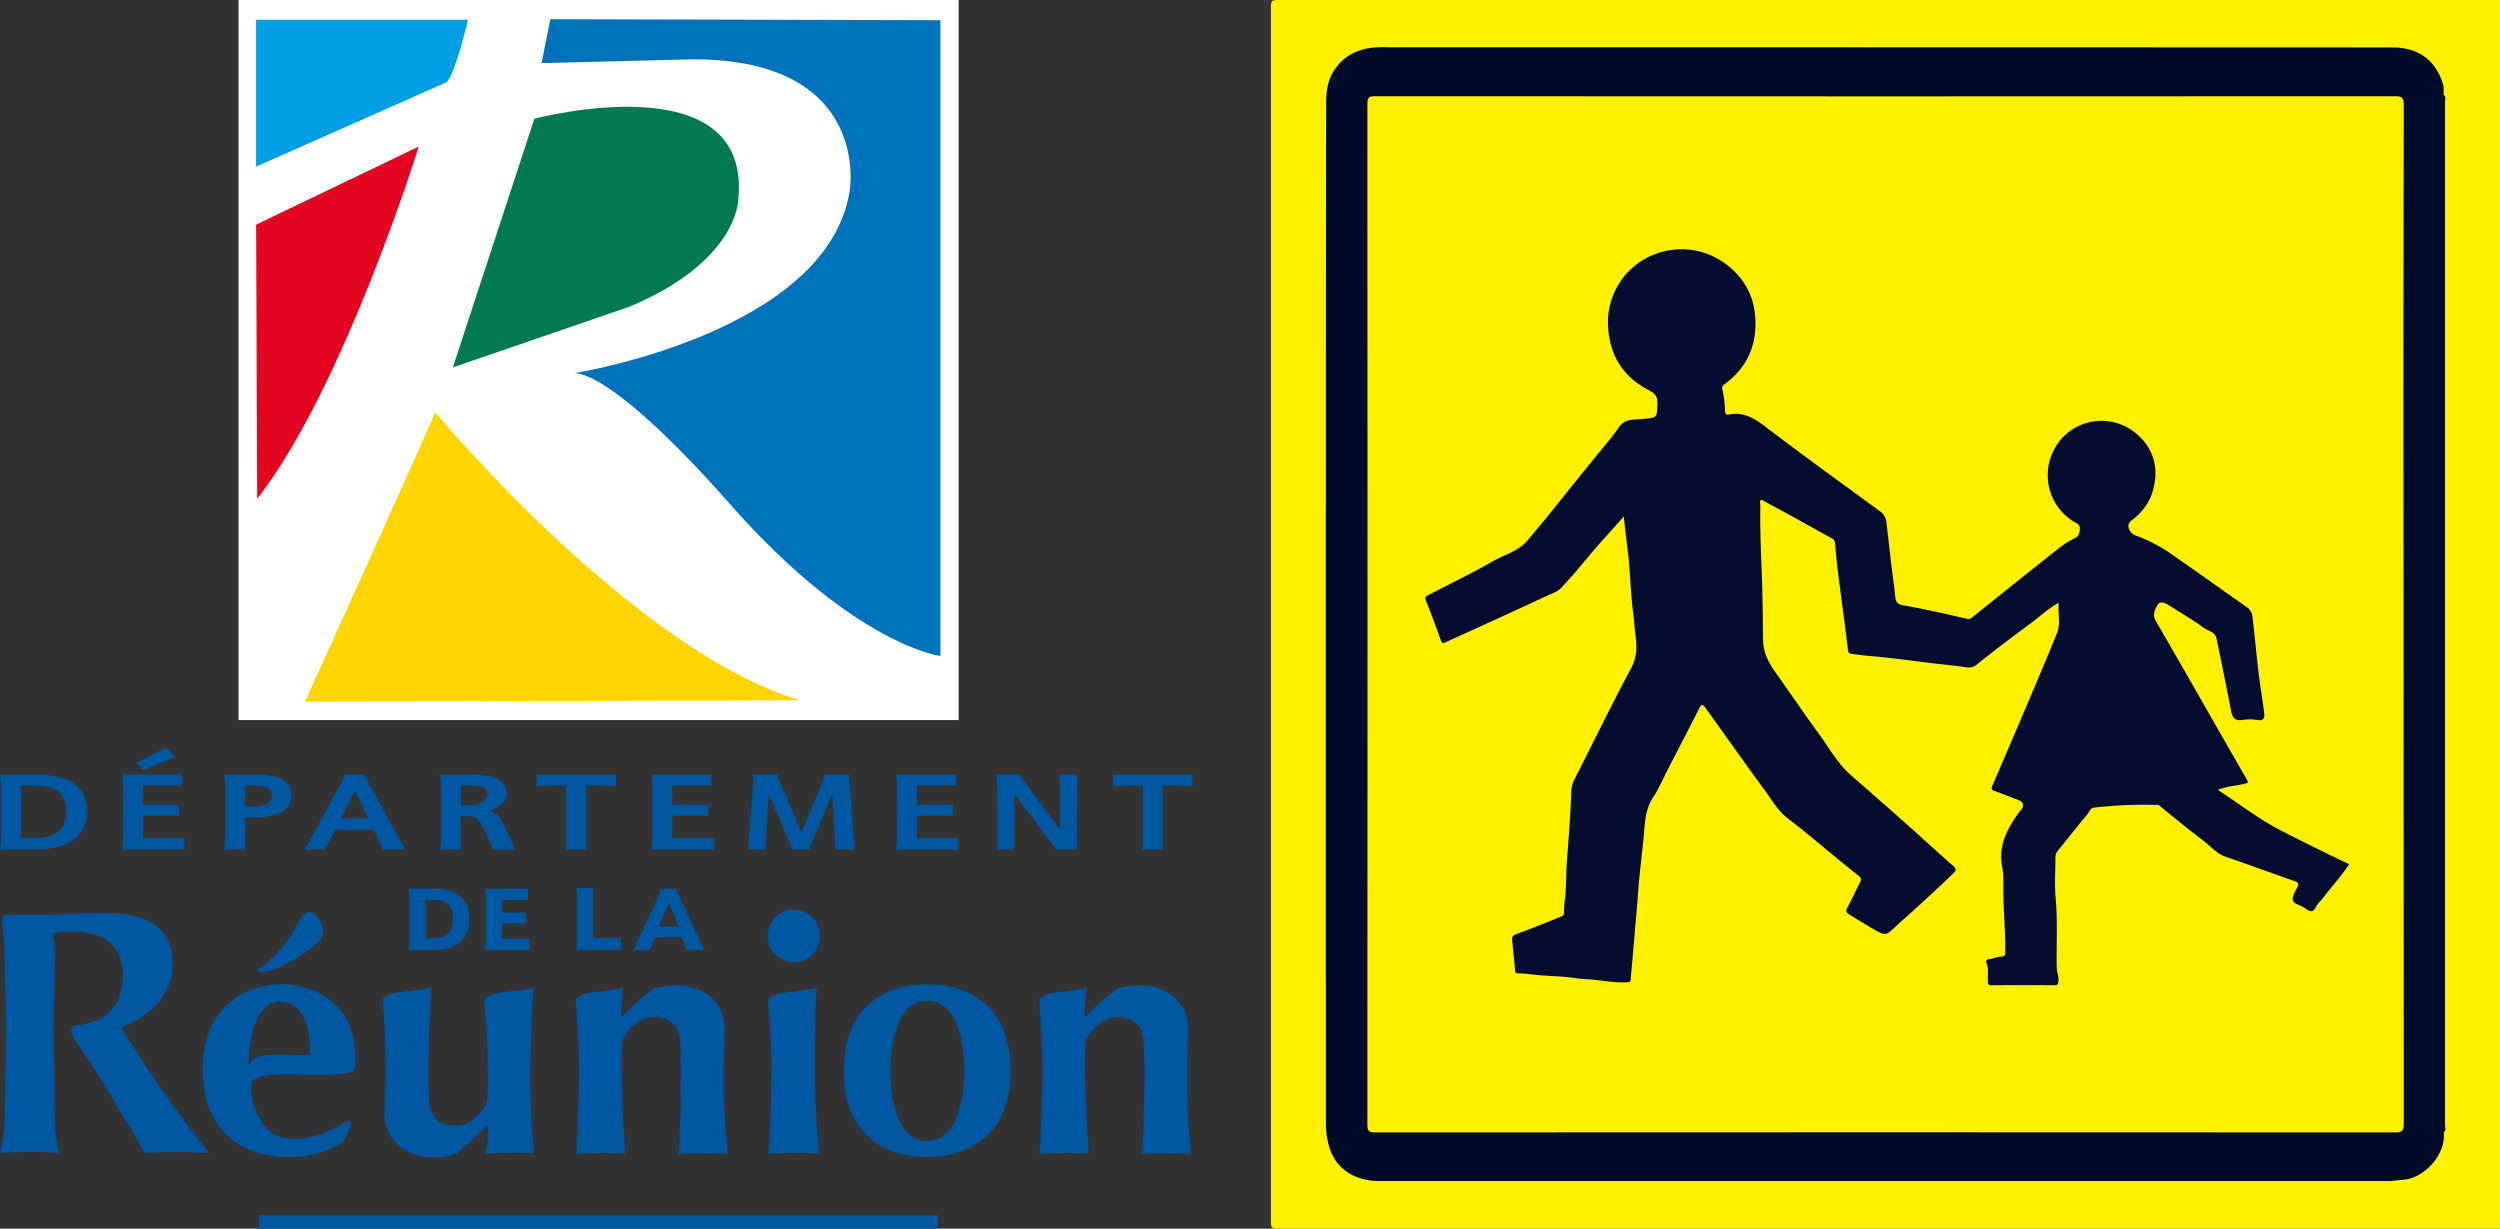
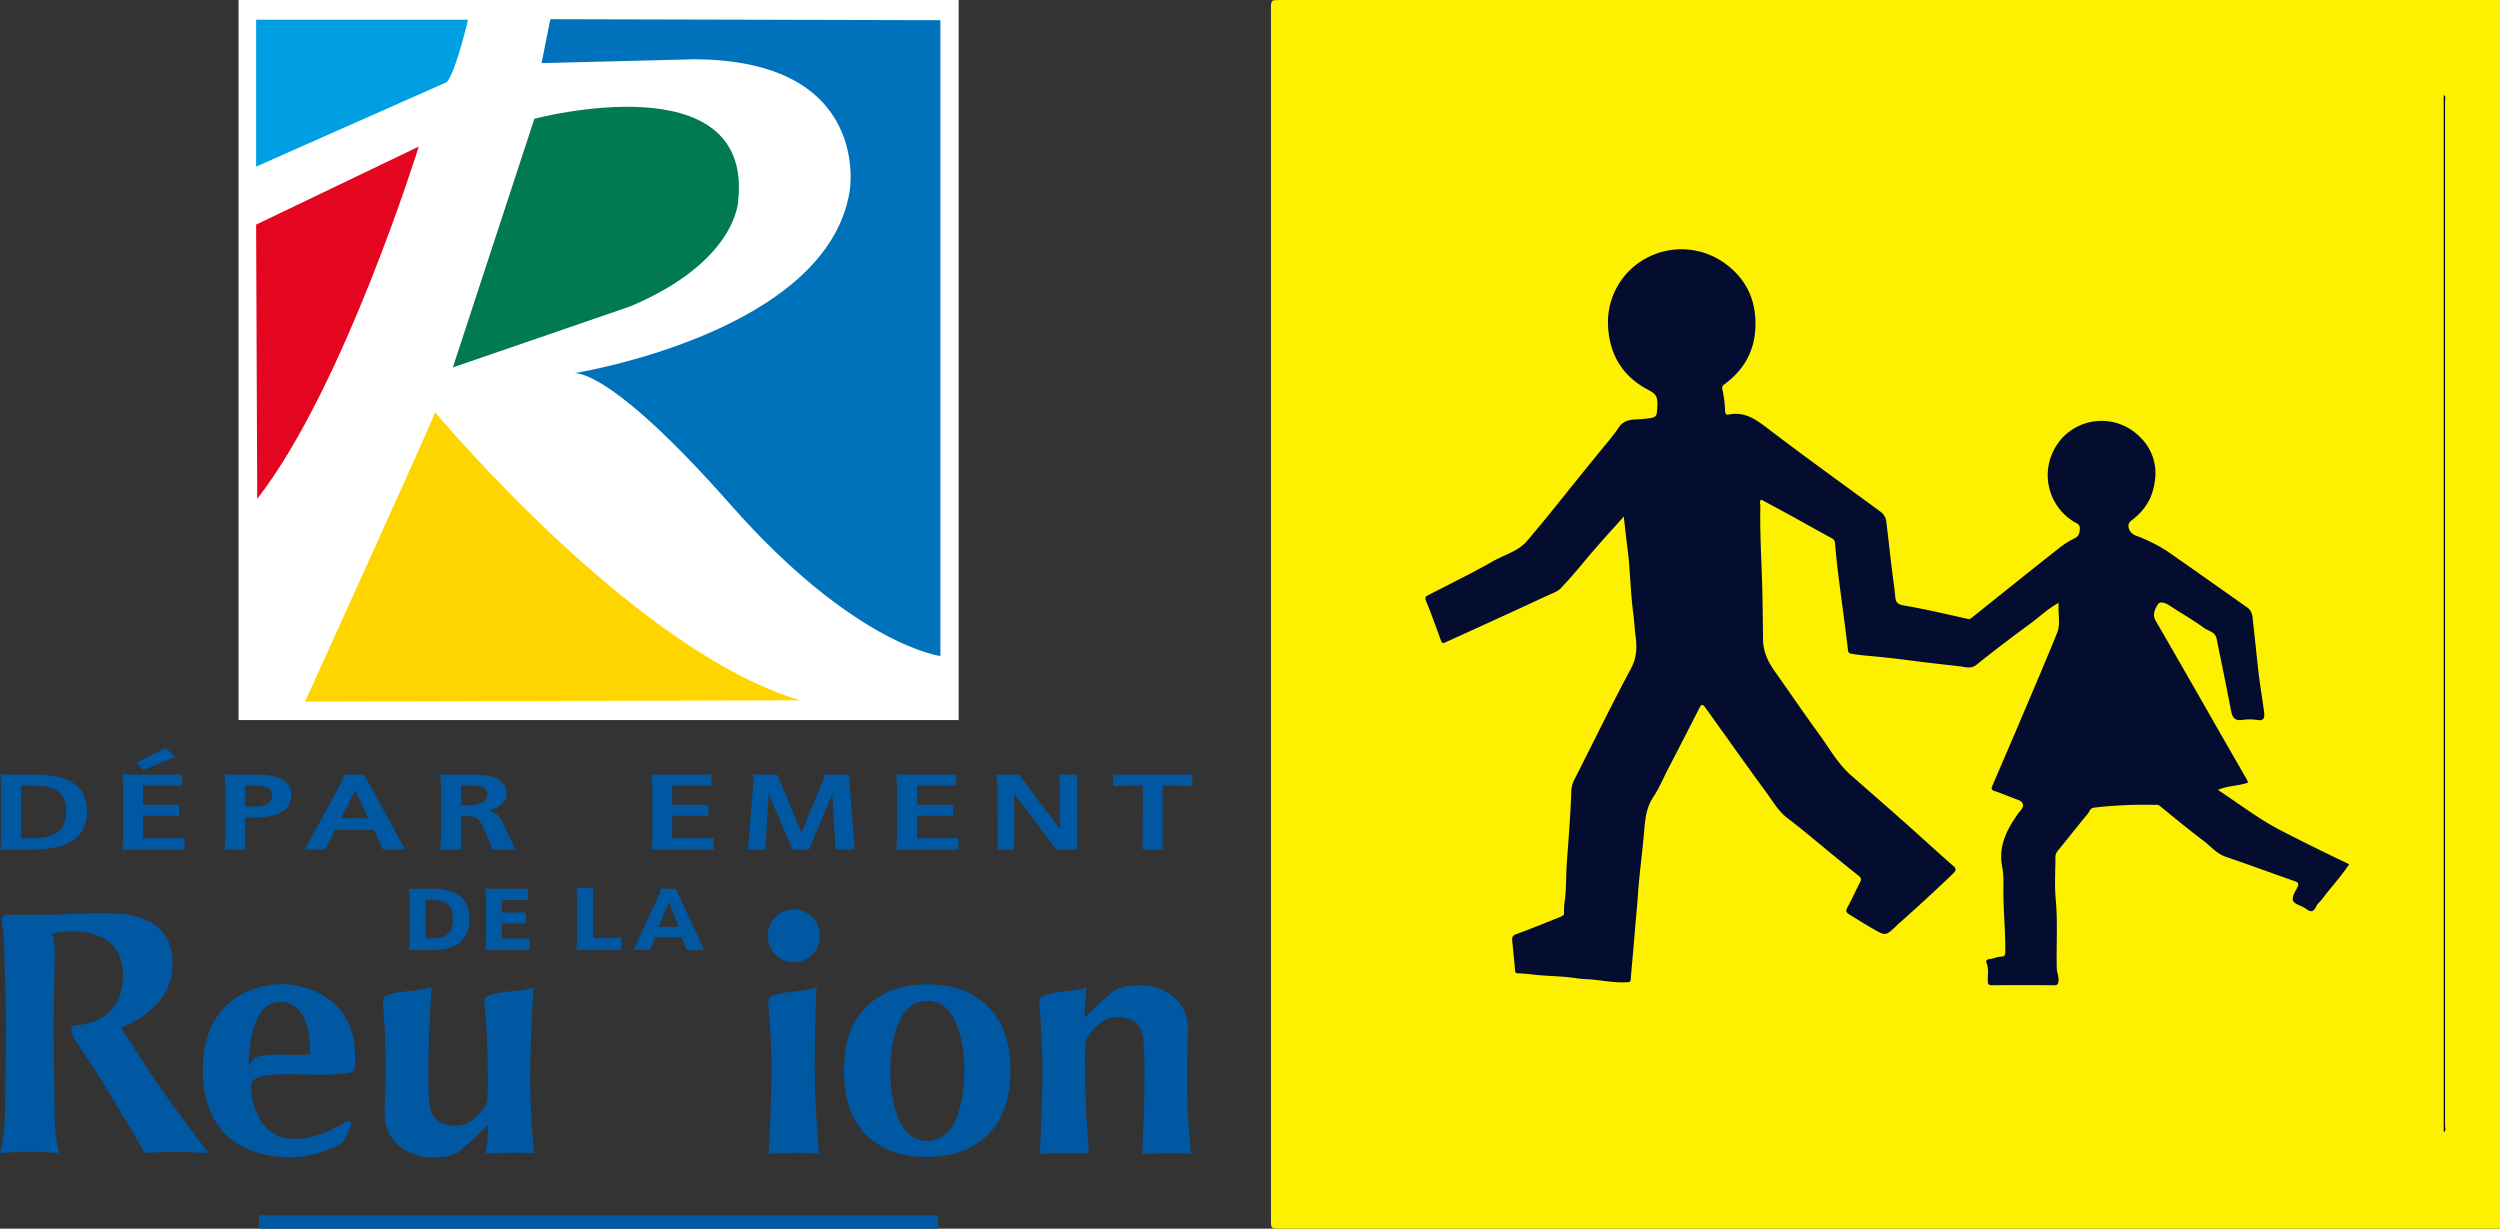
<svg xmlns="http://www.w3.org/2000/svg" id="Calque_1" data-name="Calque 1" viewBox="0 0 1301.42 639.6">
  <rect x="0" y="0" width="1301.42" height="639.6" fill="#333333" stroke="none" />
  <defs>
    <style>.cls-1{fill:#fdf100;}.cls-2{fill:#000b29;}.cls-3{fill:#040b2a;}.cls-4{fill:#040c30;}.cls-5{fill:#fff;}.cls-6{fill:#0058a2;}.cls-7{fill:#009fe3;}.cls-8{fill:#e40520;}.cls-9{fill:#ffd500;}.cls-10{fill:#007a4e;}.cls-11{fill:#0072bb;}</style>
  </defs>
  <path class="cls-1" d="M1301.42,639.6H666.62c-5,0-5,0-5-4.9V4.9c0-4.9,0-4.9,5-4.9h634.8Z" />
-   <path class="cls-2" d="M1272.12,589.4c1.3,11.3-9.8,24.1-21.6,24.8-2.2.1-4.4.6-6.6.6h-526c-12.4,0-23.2-6.1-26.4-19.3a46.29,46.29,0,0,1-1.3-9.8q-.15-264.9.1-529.7c0-6.5.2-13.3,4.2-19.4,4.2-6.3,9.7-9.7,16.8-11.3a48,48,0,0,1,10.7-.7q261.75,0,523.4.1c12.9,0,22.4,6,26.4,19.4.5,1.8.1,3.5.3,5.2.6,1.3.3,2.7.3,4.1V585.3A7.17,7.17,0,0,1,1272.12,589.4Z" />
  <path class="cls-3" d="M1272.12,589.4V49.4c1.3.9.7,2.3.7,3.4V586C1272.82,587.2,1273.52,588.5,1272.12,589.4Z" />
  <path class="cls-1" d="M1251.22,320.1q0,132.6.1,265c0,3.7-1,4.4-4.5,4.4q-265.5-.15-530.9,0c-3.2,0-4.1-.6-4.1-4q.15-265.8,0-531.6c0-3.2.9-3.8,3.9-3.8q265.65.15,531.3,0c3.3,0,4.3.7,4.3,4.2Q1251,187.2,1251.22,320.1Z" />
-   <path class="cls-3" d="M1271.22,54.9V587.1h-.4V54.9Z" />
  <path class="cls-4" d="M845.3,268.9c-6.5,7.3-12.6,13.9-18.4,20.8-4.7,5.6-9.3,11.2-14.3,16.4-1.9,2-4.6,2.8-7,3.9-12.8,6-25.8,11.9-38.7,17.8-4.8,2.2-9.7,4.4-14.5,6.6-1.2.6-1.8.5-2.3-1-2.5-6.9-5-13.9-7.8-20.7-.8-2,.3-2.4,1.4-3,11.2-5.8,22.6-11.3,33.6-17.6,6-3.4,13.1-5.1,17.8-10.7q9.15-10.8,18-21.9c5.9-7.4,12-14.9,18-22.3,3.9-4.9,8.1-9.5,11.6-14.7,3.3-4.9,8.3-3.9,12.6-4.4,7.4-.8,7.2-.4,7.5-7.8.1-3.6-.9-5.3-4.3-7.1-12.9-6.6-20.2-17.3-21.3-32.1a37.85,37.85,0,0,1,10.6-29.8,38.56,38.56,0,0,1,50-4.3c10,7.2,15.5,17,16,29.5q.9,21.15-16.2,33.6a2.23,2.23,0,0,0-1,2.6,56.38,56.38,0,0,1,1.4,10.9c.1,1.4.2,2.6,2,2.2,8.3-1.7,14.1,2.6,20.3,7.3,19.4,14.8,39.2,29,58.8,43.4a7.47,7.47,0,0,1,2.9,5.3c1.3,10.8,2.4,21.7,3.9,32.5.3,2.1.5,4.1.7,6.2s.6,4,4,4.6c11.3,1.9,22.6,4.6,33.8,7.1,1.2.2,1.8-.4,2.6-1.1,14.9-11.9,29.8-23.9,44.8-35.7a44.63,44.63,0,0,1,8-5.1c2.3-1.1,2.7-2.5,2.9-4.9.1-2.6-1.6-2.9-3.1-3.8a28.43,28.43,0,0,1-9.5-39h0a32.66,32.66,0,0,1,2.7-3.8,28,28,0,0,1,39.49-2.91h0a17.23,17.23,0,0,1,1.4,1.3,26.11,26.11,0,0,1,8,23.6c-1.2,8.8-5.4,15.2-12.3,20.3-2.7,2-1.2,6.3,2.4,7.7a80.75,80.75,0,0,1,16.6,8.3c14,9.7,27.9,19.6,41.8,29.4a6.82,6.82,0,0,1,2.4,4.8c1.1,9.5,2,19,3.1,28.5.8,6.9,2,13.8,2.9,20.7.3,2.6.4,5-3.6,4.3a25.5,25.5,0,0,0-7.8,0c-3.6.5-5-1.1-5.7-4.4-2.4-12.6-5-25.2-7.6-37.9-.7-3.6-4.4-4-6.7-5.7-5.7-4.2-11.8-7.6-17.7-11.5-2.1-1.4-5.1-2.6-6.2-.6-1.3,2.1-3,5.1-1.2,8.3q13.8,23.85,27.4,47.7c6.6,11.6,13.3,23.2,19.9,34.7a12.36,12.36,0,0,1,.9,2c-5,1.8-10.3,1.5-15.7,3.8,11.1,7.3,21.4,15.3,33.1,21.3s23.2,11.7,35.2,17.4c-4.2,6.4-9.3,11.8-13.8,17.8-1.1,1.5-2.7,2.7-3.4,4.3-1.7,3.5-3.4,2.5-5.7.8-2.1-1.5-5.8-2-6.4-4.2-.5-2,1.4-4.7,2.5-7,.7-1.6.1-2.3-1.3-2.8-12-4.2-23.9-8.6-35.9-12.7-4.9-1.6-8-5.5-11.8-8.4-7.7-5.8-15.2-12-22.7-18.1-1-.9-2.1-.6-3.2-.6a226.32,226.32,0,0,0-30.8,1.4c-2.4.2-2.6,2.1-3.6,3.3-5.3,6.3-10.3,12.8-15.5,19.1a5.45,5.45,0,0,0-1.3,3.7c0,7-.5,14,.1,21,1.2,12.2.3,24.4.6,36.6.1,2.2,1.1,4.3.9,6.6-.2,1.5-.4,2.2-2.1,2.2-10.9-.1-21.7-.1-32.6,0-1.6,0-2.1-.5-2.1-2.1-.1-3.2.6-6.4-.7-9.6-.4-1,0-1.8,1.5-1.9,2-.2,4-1.2,6-1.3s2.2-.6,2.3-2.4c.1-10.7-1-21.4-1-32.1,0-4,.2-8.2-.6-12.2-2.2-11.2,2.7-20,8.8-28.5.3-.4.7-.7,1-1.1,1.9-2.6,1.2-4.3-1.8-5.4-4.1-1.5-8.1-3.2-12.2-4.6-1.9-.6-1.3-1.6-.9-2.7,5.8-13.6,11.7-27.1,17.4-40.7,5.5-12.9,11-25.8,16.3-38.9,1.9-4.8.3-10,.8-15.6-5.5,3-9.6,7-14.2,10.4-9.6,7.1-19.2,14.3-28.5,21.8-2.9,2.4-5.9,1.2-8.6.9-5.8-.7-11.7-1.3-17.5-2-8-1-16-2.1-24.1-2.9-4.9-.5-9.8-.8-14.6-1.6-1.5-.2-2-.4-2.2-2.1-1.6-13.5-3.5-26.9-5.2-40.4q-.9-7.5-1.5-15a3.17,3.17,0,0,0-1.9-2.8c-6.7-3.6-13.4-7.4-20.1-11.1-5.4-3-10.9-5.9-16.4-8.9-1.2.9-.5,2.2-.5,3.3-.3,14.3.6,28.6,1,42.9.2,8.9.3,17.9.4,26.8.1,6.4,2.7,11.6,6.3,16.7,7.5,10.5,14.7,21.2,22.3,31.6,5.6,7.6,10.1,16,17.3,22.3,10.3,9,20.6,18,30.8,27.1,5.4,4.8,10.6,9.6,16,14.4,2,1.8,4,3.6,6.1,5.4,1.7,1.4,2,2.3.2,4.1-9.4,9-18.9,17.8-28.7,26.4a6,6,0,0,0-.8.8c-5.7,5.4-5.7,5.4-12.3,1.6-4.2-2.4-8.3-5-12.4-7.5-1.7-1-1.8-2-.8-3.8,2.3-4.1,4.2-8.5,6.4-12.7.9-1.7.8-2.5-.9-3.8-9-7.1-17.9-14.6-26.8-21.9-3.4-2.8-6.9-5.5-10.4-8.2-4.4-3.5-7.2-8.4-10.4-12.8-10.8-14.7-21.3-29.6-32-44.5-1.2-1.7-2-1.9-3.1.4q-8,15.75-16.2,31.5c-2.6,5-4.7,10.2-7.8,14.8-4.3,6.5-4.3,13.8-5,21.1-.9,9.6-2.2,19.3-2.9,28.9-.4,6.5-1.1,13-1.6,19.5-.7,8.5-1.5,16.9-2.2,25.4-.1,1.2-.7,1.4-1.7,1.4-5.3.4-10.7-.5-15.9-1.1-3.7-.5-7.3-.4-11-1-7.2-1.1-14.5-1-21.8-1.8a73.35,73.35,0,0,0-8.1-.7c-1,0-1.6-.2-1.7-1.4-.4-5.3-1-10.5-1.5-15.8-.1-1.6.2-2.5,2.1-3.2,7.7-2.8,15.3-5.9,23-9,.8-.4,2.1-.6,1.9-2.3a39.73,39.73,0,0,1,.6-7.7c.6-6.3.4-12.6.9-18.9.9-12.3,1.9-24.6,2.3-37a14.9,14.9,0,0,1,1.9-6.2c9.7-19,19-38.3,29.1-57.1,3.2-5.9,3.2-11.4,2.4-17.2-.5-3.6-.6-7.3-1.1-11-1.3-9.8-1.6-19.6-2.5-29.5C847,283.6,846.12,276.6,845.3,268.9Z" />
  <rect class="cls-5" x="124.19" width="374.85" height="374.85" />
  <rect class="cls-6" x="134.82" y="632.63" width="353.48" height="6.97" />
  <path class="cls-6" d="M4.76,476.18c5.51.18,25.13,0,29.56-.3q10.93-.47,18.12-.47c9.24,0,37-1.09,37.37,25.78C90.1,522,72.1,531.39,63,534.83c1.47,2.64,12.08,18.88,19.12,29.4s26.47,36,26.47,36c-9.13-.38-12.81-.54-16.89-.54-4.74,0-11.72.16-16.4.54-.28-1.3-21.66-36.47-21.66-36.47-5.41-9-10.27-15.91-13.78-21.25-3.08-4.69-4.13-8.75-.14-8.86S64,531.55,64,507.68c0-30-37-21.76-37-21.76s1.75,2.18,1.48,14.22-.57,28-.57,33.67c0,8.91.57,47.52.57,49.17a86.23,86.23,0,0,0,2.29,17.23c-10.12-.38-5.09-.57-15.33-.57-9.14,0-7.58.19-15.37.57a94.47,94.47,0,0,0,2.54-22.8l.57-43.62s-.75-42-1.37-47.77S-.74,476,4.76,476.18Z" />
-   <path class="cls-6" d="M165.47,490.67c3.28-3.05,3.37-7.14,1.41-10.71-2.16-3.95-6.36-9.89-12.21,1.29-8.88,17-20,22.53-20.3,23.46s2.13,2.14,8.23,0A75,75,0,0,0,165.47,490.67Z" />
  <path class="cls-6" d="M254,585.58a176.83,176.83,0,0,1-16,14.68c-5.17,2.1-9.86,2.62-16.56,2-8.06-.75-21.63-6.8-21.2-23.84.19-8.07.51-10.53.51-26.64s-1-25.22-1.41-30.71,17.1-4.32,25.22-7c0,0-1.45,20.8-1.51,33.8s-.15,19.7.53,26.89c.92,9.7,9.16,12,16.12,11,7.48-1.08,13.66-10.06,13.91-12.82.9-9.8-.21-34.49-.21-34.49,0-4.08-1.07-11.79-1.2-17.38s17.44-4.18,25.55-6.9c0,0-1.08,15-1.6,37.17a378,378,0,0,0,1.95,49s-8.14-.29-12.75-.22-12.6.28-12.6.28.69-3.43,1-6.84A64.39,64.39,0,0,0,254,585.58Z" />
  <path class="cls-6" d="M200.77,551.77c0-16.11-1-25.22-1.41-30.71s17.1-4.32,25.22-7c0,0-1.45,20.8-1.51,33.8" />
  <path class="cls-6" d="M413.22,473.44a13.45,13.45,0,0,1,13.51,13.46,13.51,13.51,0,1,1-27,0,13.44,13.44,0,0,1,13.5-13.46Z" />
  <path class="cls-6" d="M482.72,593.91c-7.34,0-12.21-4.85-14.89-11.32s-4.38-14.7-4.36-25.13,1.67-18.69,4.36-25.13S475.38,521,482.72,521s12.2,4.85,14.89,11.32S502,547,502,557.46s-1.68,18.68-4.36,25.13S490.06,593.91,482.72,593.91Zm0,8.37c15.64,0,25.76-5.5,32.75-12.83s10.59-18.72,10.59-32.19-3.63-24.85-10.59-32.18-17.11-12.66-32.75-12.66S457,517.75,450,525.08s-10.67,18.22-10.67,32.36,3.7,25,10.67,32.36S467.07,602.28,482.72,602.28Z" />
-   <path class="cls-6" d="M324.38,514.09s-.37,4.35-.67,7.76a66.21,66.21,0,0,0-.22,8,127.73,127.73,0,0,1,16-14.68c5.16-2.1,9.86-2.62,16.56-2,8.06.76,21.62,6.79,21.2,23.84-.2,8.07-.52,10.53-.52,26.64s1.57,31.43,2,36.92c0,0-8.14-.29-12.75-.22s-12.6.27-12.6.27,1-20,1.09-33,.14-19.7-.54-26.89c-.92-9.7-9.17-12.15-16.11-11-8,1.3-13.66,10.06-13.91,12.82-.9,9.8.21,34.49.21,34.49,0,4.08,1.24,17.89,1.36,23.48,0,0-8.24-.33-12.86-.25s-12.59.28-12.59.28.82-14.18,1.34-36.4c.37-15.66-.88-32.76-1.62-42.7C299.28,515.8,316.27,516.8,324.38,514.09Z" />
  <path class="cls-6" d="M565.59,514.09s-.37,4.35-.67,7.76a66.21,66.21,0,0,0-.22,8,127.25,127.25,0,0,1,16-14.68c5.17-2.1,9.87-2.62,16.57-2,8.06.76,21.62,6.79,21.2,23.84-.2,8.07-.51,10.53-.51,26.64s1.56,31.43,2,36.92c0,0-8.13-.29-12.74-.22s-12.6.27-12.6.27,1-20,1.09-33,.14-19.7-.54-26.89c-.92-9.7-9.16-12.06-16.11-11s-13.66,10.06-13.92,12.82c-.89,9.8.22,34.49.22,34.49,0,4.08,1.24,17.89,1.36,23.48,0,0-8.24-.33-12.85-.25s-12.6.28-12.6.28.82-14.18,1.34-36.4c.37-15.66-.88-32.76-1.62-42.7C540.48,515.8,557.48,516.8,565.59,514.09Z" />
  <path class="cls-6" d="M425.17,514.09c-8.11,2.71-25.73,1.71-25.32,7.28.74,9.94,1.81,20,1.74,35.67-.11,22.9-1.46,43.43-1.46,43.43s8-.2,12.6-.28,13.48.25,13.48.25c-.12-5.59-2.07-22.61-2.07-43.4C424.14,543.52,424.22,525.82,425.17,514.09Z" />
  <path class="cls-6" d="M161.4,548.83c-7.38,1.12-19.92-1-27.63,1.38-1.79.55-3.3,2.74-4.41,4.9.41-15.73,3.79-33.82,16.81-33.59C157.81,521.72,161.72,535.08,161.4,548.83Zm21.94,9.3c1.85-.42,1.48-5.15,1.51-6.81.2-11.5-2.85-19.9-8-25.88-8.54-10-22.08-13.25-30.45-13.09-12.76.24-23.3,5.19-30.17,12.77-7.25,8-10.48,18.93-10.68,30.34-.39,22.23,9.09,45.43,43.35,46.95a55.13,55.13,0,0,0,29.45-7.58,77.83,77.83,0,0,0,4.21-8.64c1.21-3.32-2.19-2.53-2.19-2.53-5.66,3.53-15.78,9.78-29,9.14-17.16-.83-20.66-20.44-20.75-27.34C130.54,554.62,165.44,562.17,183.34,558.13Z" />
  <path class="cls-6" d="M224.75,468.47c7.92,0,11,2.76,11,9.85,0,7.26-3.19,10.21-11,10.21h-3.2V468.47Zm-12-5.79a38.34,38.34,0,0,1,.54,5.69v20.47a34.45,34.45,0,0,1-.55,5.69h12.53c12.65,0,19.06-5.45,19.06-16.21,0-15.64-14.34-15.64-19.06-15.64Z" />
  <path class="cls-6" d="M252.52,462.68a43.27,43.27,0,0,1,.53,5.69v20.47a43,43,0,0,1-.53,5.69h23.12v-6H261.3v-7.78l12.48,0V475l-12.48,0v-6.49h13.54v-5.79Z" />
  <path class="cls-6" d="M342.72,482.45c.53-1.24,5-11.33,5.55-12.56.5,1.25,4.61,11.39,5.11,12.61C352.37,482.43,343.77,482.38,342.72,482.45Zm12.15,5.39c.3.77,2.53,6.69,2.53,6.69h9.15l-14.72-31.85h-8.27l.17.87a4.49,4.49,0,0,1-.61,2.22l-13.34,28.77,8.59-.07s2.37-5.7,2.76-6.6C343,487.86,353,487.83,354.87,487.84Z" />
  <path class="cls-6" d="M300.5,468.07v20.47a34.23,34.23,0,0,1-.65,5.94h23.52V488l-5.88.4h-8.72c0-1.31,0-26.06,0-26.06H300A40.14,40.14,0,0,1,300.5,468.07Z" />
  <path class="cls-6" d="M16.82,408.89c12.51,0,17.62,3.91,17.62,13.49,0,9.78-5.27,13.95-17.62,13.95H11V408.89ZM0,403.25a34.27,34.27,0,0,1,.61,6.39v26.2A31.06,31.06,0,0,1,0,442.23H17.62c18.33,0,27.63-6.67,27.63-19.85,0-17.15-15.77-19.13-27.63-19.13Z" />
  <path class="cls-6" d="M63.52,403.25a38.51,38.51,0,0,1,.61,6.39v26.2a39,39,0,0,1-.6,6.39H96.06v-5.9H74.48V424.6l18.78,0V419l-18.78,0V408.89H94.86v-5.64Z" />
  <path class="cls-6" d="M339,403.25a38.51,38.51,0,0,1,.61,6.39v26.2a38.35,38.35,0,0,1-.61,6.39h32.54v-5.9h-21.6V424.6l18.8,0V419l-18.8,0V408.89h20.39v-5.64Z" />
  <path class="cls-6" d="M466.41,403.25a38.51,38.51,0,0,1,.61,6.39v26.2a38.35,38.35,0,0,1-.61,6.39h32.53v-5.9H477.36V424.6l18.79,0V419l-18.79,0V408.89h20.38v-5.64Z" />
  <path class="cls-6" d="M131.28,408.89c7.35,0,10.34,1.46,10.34,5.06,0,4.11-3.19,5.94-10.34,5.94h-3.62v-11Zm-14.57-5.64a38.51,38.51,0,0,1,.61,6.39v26.2a38.35,38.35,0,0,1-.61,6.39h10.94s0-15.6,0-16.7h3.62c8.75,0,20.37-1.19,20.37-11.58,0-7.2-5.87-10.7-18-10.7Z" />
  <path class="cls-6" d="M184.9,411.59c.75,1.6,6.1,12.86,6.85,14.42-1.53-.08-12.62-.08-14.2,0Zm-5.83-8.34s.37.93-1,3.44-19.4,35.54-19.4,35.54l10.61-.06s2-4,2.95-5.76c0,0,1.71-3.4,2.25-4.44.49,0,19.64,0,20.09,0,.28.57,4.75,10.26,4.75,10.26h11.46s-1.69-3.13-3.38-6.4l-17.84-32.58Z" />
  <path class="cls-6" d="M243.67,408.89c7,0,10,.61,10,4.73s-5.45,5.61-10,5.61H240V408.89ZM229,403.25a38.35,38.35,0,0,1,.61,6.39v26.2a38.19,38.19,0,0,1-.61,6.39H240s0-16.26,0-17.35h2.79c4.69,0,6.15.68,8.08,4.58a128.37,128.37,0,0,1,5.62,12.85h11.66C267,439.38,262,429,262,429h0c-2-4.36-4.2-6.11-7.26-7,3.66-1,9-3.95,9-8.37,0-10-10.8-10.37-18.92-10.37Z" />
-   <path class="cls-6" d="M279.34,403.25v6.1s5.5-.46,7.8-.46h7.63c0,1.16,0,33.34,0,33.34h10.37s0-32.18,0-33.34h7.62c2.41,0,7.81.44,7.81.44v-6.08Z" />
  <path class="cls-6" d="M579.49,403.25v6.1s5.5-.46,7.81-.46h7.62c0,1.16-.06,33.34-.06,33.34h10.38s0-32.18,0-33.34h7.63c2.41,0,7.8.44,7.8.44v-6.08Z" />
  <path class="cls-6" d="M551.2,403.25a38.67,38.67,0,0,1,.61,6.39v22.09l-21.3-28.48h-12a38.51,38.51,0,0,1,.69,6.29l.15,32.69h8.58s.08-26.21.08-29l21.88,29h10.75l.08-39Z" />
  <path class="cls-6" d="M428.59,406.05l-11.36,27.29-12.7-30.09H391.69a7.47,7.47,0,0,1,.55,2.81s-2.82,36.17-2.82,36.17h9s1.39-22.93,1.73-28.91l12.46,28.91h8.49s10.65-25.16,12.2-28.84c.19,3.8,1.67,28.83,1.67,28.83h9.95l-3-39-12.95.05A7,7,0,0,1,428.59,406.05Z" />
  <path class="cls-6" d="M85.79,389.46,71,397.13l3.69,3.64,16.54-6.69-5-4.82Z" />
  <path class="cls-7" d="M133.33,10.29h110.3s-6.21,26.8-11,32.44l-99.3,44Z" />
  <path class="cls-8" d="M133.33,116.93,218,76.31S179,201.84,133.9,259.67Z" />
  <path class="cls-9" d="M158.78,365.27s66-145.26,67.76-150.66c0,0,103.45,124.35,190,149.94Z" />
  <path class="cls-10" d="M235.74,191.26,278.18,61.82S392,31.6,384.29,104.33c0,0-.35,31.62-56.22,55.17Z" />
  <path class="cls-11" d="M281.92,32.86,286.49,10l203.05.51v331s-44.67-5.58-109.14-78.68-81.72-68.53-81.72-68.53,132-20.81,143.65-94.92c0,0,11.68-68-80.71-68.53Z" />
</svg>